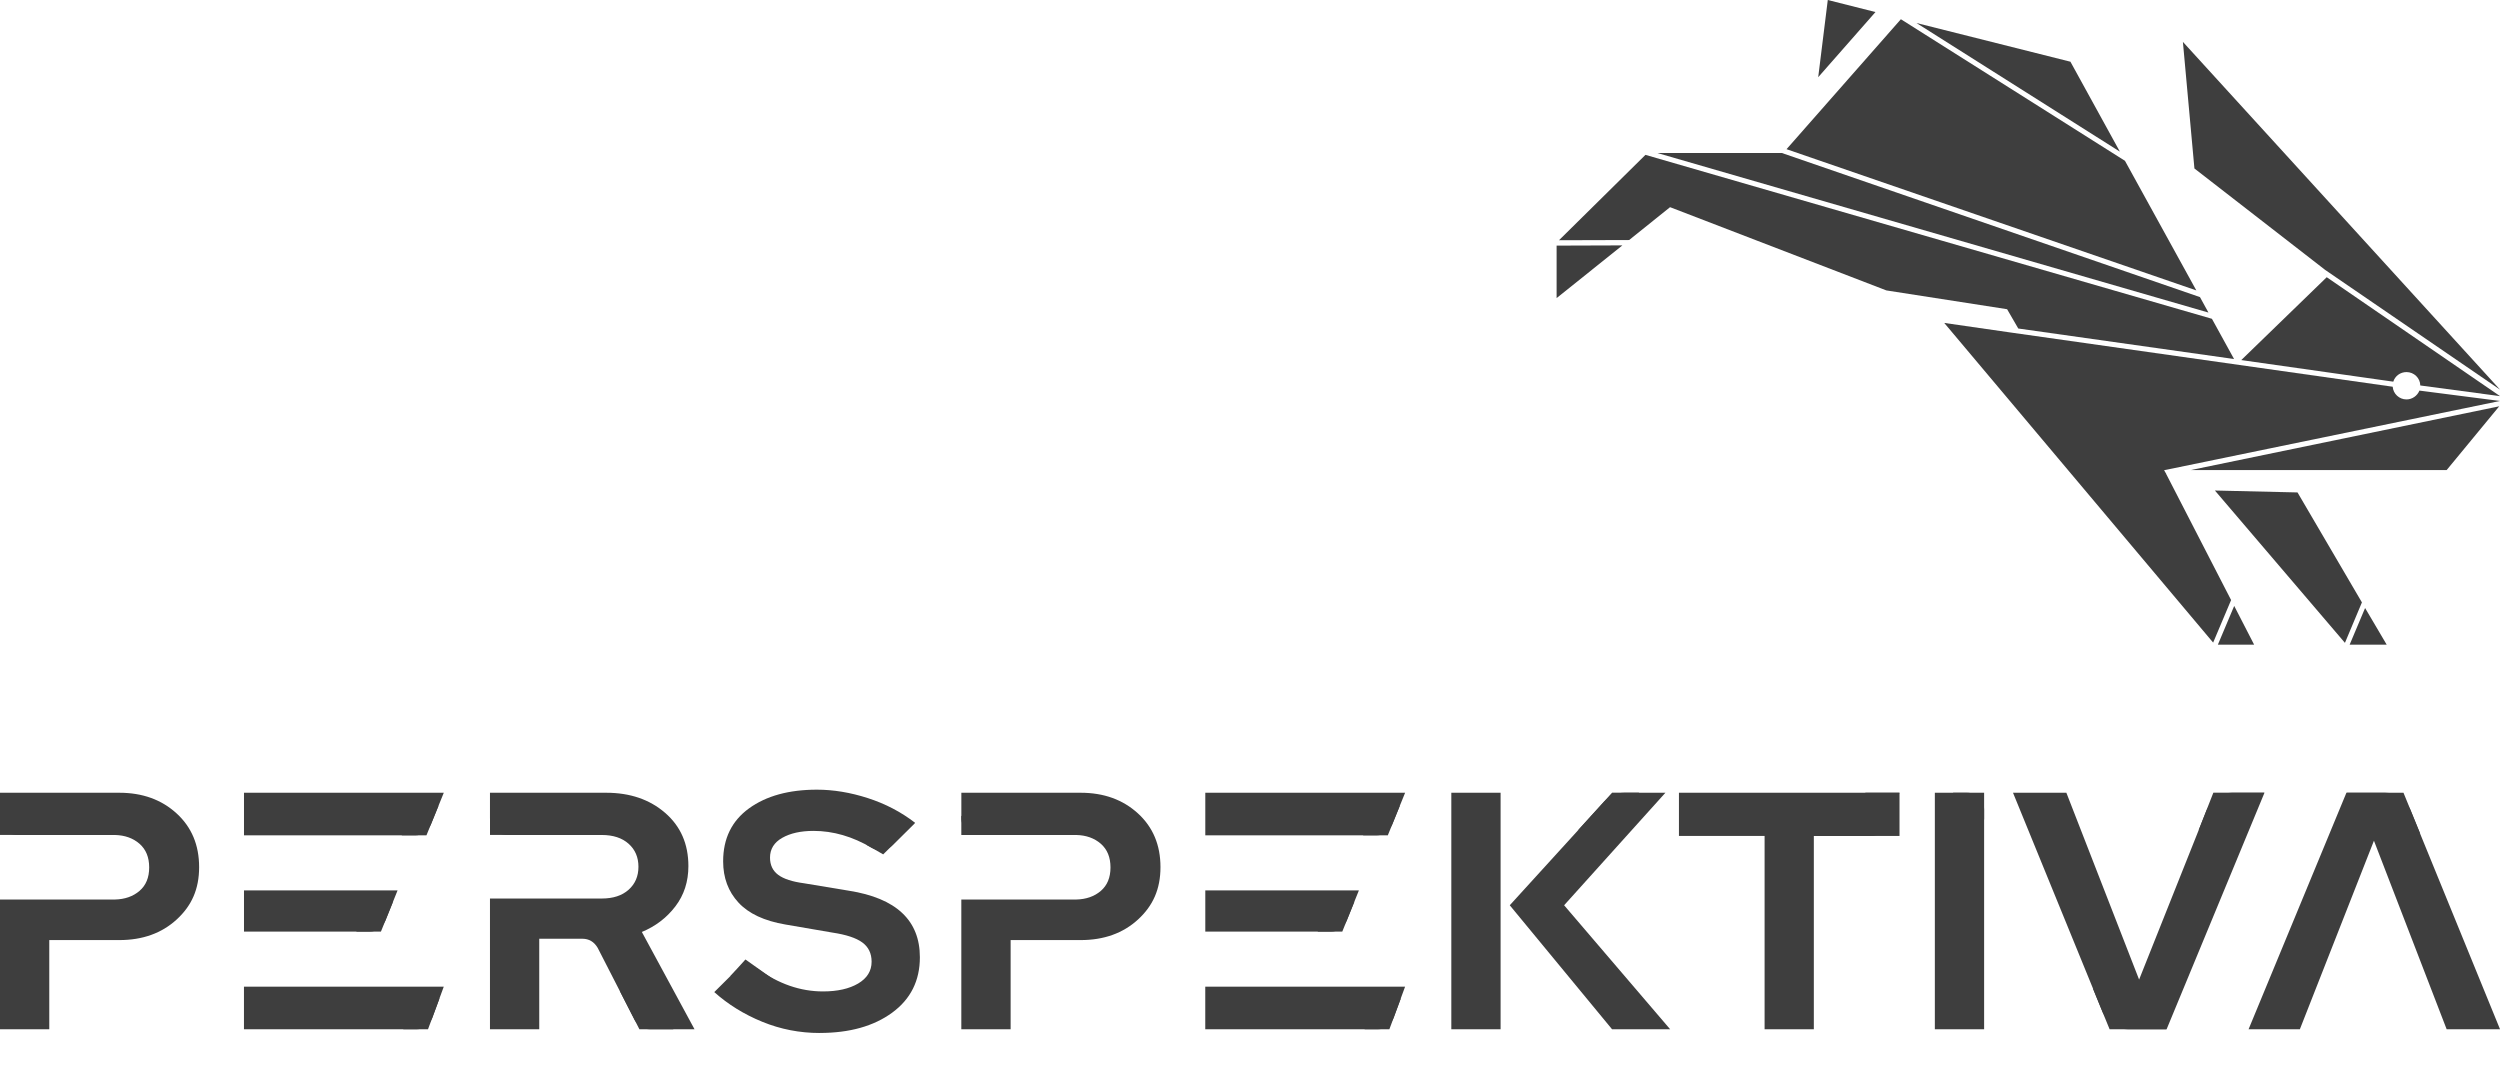
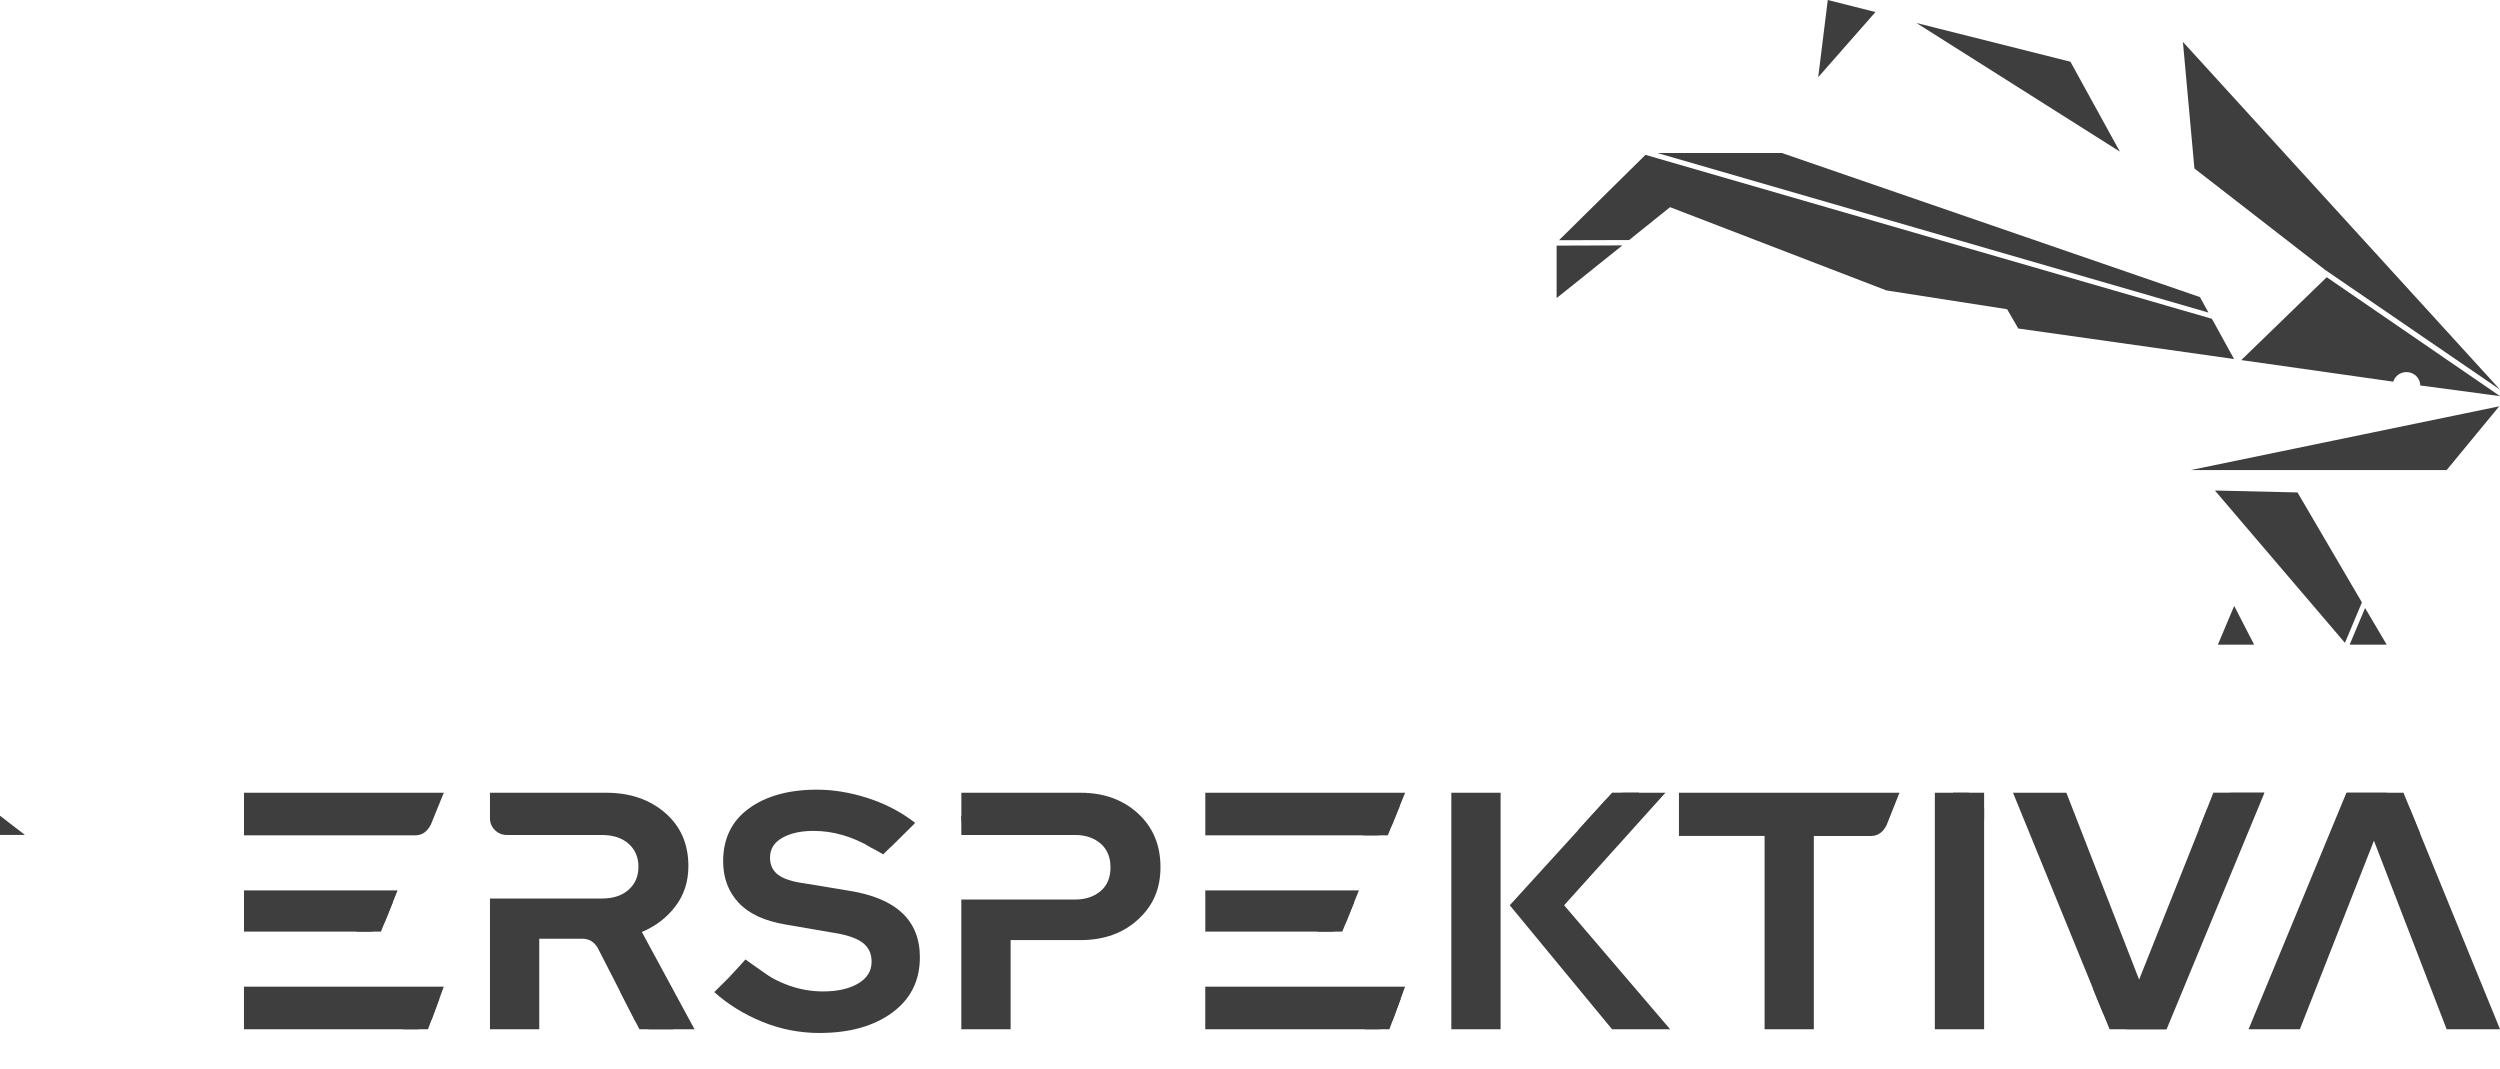
<svg xmlns="http://www.w3.org/2000/svg" width="159" height="68" viewBox="0 0 159 68" fill="none">
  <g clip-path="url(#clip0_382_15)">
    <path d="M44.174 65.461H41.342C40.939 65.461 40.615 65.267 40.369 64.882L38.013 60.284C37.784 59.896 37.458 59.704 37.04 59.704H34.296V65.463H31.162V57.146H38.273C38.993 57.146 39.561 56.961 39.979 56.588C40.397 56.215 40.605 55.729 40.605 55.125C40.605 54.522 40.397 54.036 39.979 53.663C39.561 53.29 38.991 53.105 38.273 53.105H32.242C31.94 53.105 31.683 53 31.475 52.793C31.265 52.587 31.162 52.331 31.162 52.03V50.419H38.553C40.067 50.419 41.316 50.845 42.302 51.698C43.288 52.55 43.782 53.678 43.782 55.083C43.782 56.072 43.505 56.926 42.95 57.651C42.395 58.376 41.685 58.915 40.821 59.273L44.172 65.461H44.174Z" fill="#3E3E3E" />
    <path d="M52.129 65.698C50.86 65.698 49.646 65.461 48.487 64.988C47.327 64.515 46.307 63.884 45.428 63.097L46.789 61.744C47.033 61.529 47.286 61.422 47.546 61.422C47.762 61.422 47.979 61.486 48.193 61.616C49.518 62.575 50.903 63.055 52.343 63.055C53.265 63.055 54.011 62.886 54.581 62.55C55.149 62.213 55.434 61.752 55.434 61.164C55.434 60.635 55.235 60.226 54.84 59.938C54.446 59.651 53.813 59.444 52.95 59.314L49.947 58.798C48.607 58.57 47.612 58.103 46.965 57.402C46.317 56.701 45.992 55.827 45.992 54.78C45.992 53.333 46.538 52.212 47.633 51.416C48.729 50.621 50.169 50.223 51.955 50.223C53.008 50.223 54.088 50.402 55.196 50.76C56.306 51.118 57.306 51.64 58.199 52.329L56.752 53.768C56.551 53.968 56.298 54.068 55.996 54.068C55.809 54.068 55.621 54.019 55.434 53.919C54.223 53.203 52.992 52.845 51.739 52.845C50.93 52.845 50.268 52.992 49.751 53.286C49.233 53.58 48.973 54 48.973 54.543C48.973 55.017 49.147 55.381 49.492 55.639C49.837 55.897 50.384 56.076 51.134 56.176L53.987 56.649C56.999 57.123 58.504 58.534 58.504 60.883C58.504 62.373 57.916 63.547 56.742 64.406C55.567 65.265 54.03 65.696 52.129 65.696V65.698Z" fill="#3E3E3E" />
    <path d="M64.274 65.461H61.14V57.21H68.445C69.08 57.195 69.6 57.014 70.012 56.662C70.421 56.31 70.627 55.814 70.627 55.168C70.627 54.522 70.421 54.021 70.012 53.663C69.6 53.305 69.08 53.12 68.445 53.105H62.222C61.92 53.105 61.663 53 61.455 52.793C61.245 52.587 61.142 52.331 61.142 52.03V50.419H68.728C70.198 50.419 71.412 50.856 72.37 51.73C73.328 52.604 73.806 53.742 73.806 55.147C73.806 56.551 73.33 57.604 72.381 58.478C71.429 59.352 70.211 59.789 68.728 59.789H64.276V65.463L64.274 65.461Z" fill="#3E3E3E" />
    <path d="M87.549 53.126H76.657V50.419H89.365L88.544 52.44C88.312 52.898 87.982 53.128 87.549 53.128V53.126ZM84.653 59.25H76.657V56.628H86.426L85.648 58.561C85.418 59.02 85.086 59.25 84.653 59.25ZM87.613 65.461H76.655V62.754H89.363L88.627 64.754C88.411 65.227 88.072 65.463 87.611 65.463L87.613 65.461Z" fill="#3E3E3E" />
    <path d="M92.304 65.461V50.419H95.438V65.461H92.304ZM102.527 65.461L96.021 57.575L102.029 50.977C102.404 50.604 102.829 50.419 103.305 50.419H105.92L99.478 57.575L106.222 65.461H102.527Z" fill="#3E3E3E" />
    <path d="M112.228 65.459V53.166H106.781V50.417H120.807L119.986 52.48C119.757 52.938 119.424 53.169 118.991 53.169H115.36V65.461H112.226L112.228 65.459Z" fill="#3E3E3E" />
    <path d="M123.056 65.461V50.419H125.109C125.411 50.419 125.667 50.523 125.877 50.73C126.085 50.939 126.19 51.193 126.19 51.493V65.461H123.056Z" fill="#3E3E3E" />
    <path d="M135.333 65.461C134.625 65.461 134.094 65.103 133.734 64.387L128.027 50.419H131.421L136.047 62.302L140.347 51.514C140.722 50.783 141.253 50.419 141.946 50.419H144.021L137.796 65.461H135.333Z" fill="#3E3E3E" />
    <path d="M159 65.461H155.607L150.983 53.469L146.271 65.461H143.009L149.232 50.419H151.697C152.417 50.419 152.951 50.777 153.296 51.493L159.002 65.461H159Z" fill="#3E3E3E" />
-     <path d="M3.134 65.461H0V57.21H7.305C7.94 57.195 8.461 57.014 8.872 56.662C9.282 56.31 9.488 55.814 9.488 55.168C9.488 54.522 9.282 54.021 8.872 53.663C8.461 53.305 7.94 53.12 7.305 53.105H1.08C0.778 53.105 0.521 53 0.313 52.793C0.103 52.587 0 52.331 0 52.03V50.419H7.586C9.057 50.419 10.27 50.856 11.228 51.73C12.186 52.604 12.664 53.742 12.664 55.147C12.664 56.551 12.189 57.604 11.239 58.478C10.287 59.352 9.07 59.789 7.586 59.789H3.134V65.463V65.461Z" fill="#3E3E3E" />
    <path d="M0 53.102V51.879L1.586 53.102" fill="#3E3E3E" />
-     <path d="M31.164 53.102V51.877L32.75 53.102" fill="#3E3E3E" />
    <path d="M55.114 53.731L56.171 54.339L58.199 52.331L55.114 53.731Z" fill="#3E3E3E" />
    <path d="M46.458 62.072L47.41 61.023L49.742 62.678L46.458 62.072Z" fill="#3E3E3E" />
    <path d="M26.409 53.126H15.518V50.419H28.225L27.404 52.44C27.173 52.898 26.843 53.128 26.409 53.128V53.126ZM23.513 59.25H15.518V56.628H25.286L24.508 58.561C24.279 59.02 23.946 59.25 23.513 59.25ZM26.474 65.461H15.516V62.754H28.223L27.488 64.754C27.271 65.227 26.933 65.463 26.472 65.463L26.474 65.461Z" fill="#3E3E3E" />
-     <path d="M25.543 53.126H27.123L27.897 51.225" fill="#3E3E3E" />
    <path d="M22.648 59.25H24.227L24.999 57.34" fill="#3E3E3E" />
    <path d="M25.642 65.461H27.221L27.959 63.477" fill="#3E3E3E" />
    <path d="M61.14 53.105V51.879L62.726 53.105" fill="#3E3E3E" />
    <path d="M86.686 53.126H88.265L89.037 51.225" fill="#3E3E3E" />
    <path d="M83.789 59.25H85.369L86.141 57.34" fill="#3E3E3E" />
    <path d="M86.784 65.461H88.364L89.101 63.477" fill="#3E3E3E" />
    <path d="M42.831 65.461H40.666L39.414 63.01" fill="#3E3E3E" />
    <path d="M104.253 50.415L100.343 52.823L102.529 50.415H104.253Z" fill="#3E3E3E" />
    <path d="M126.19 50.417H124.218V52.12H126.19V50.417Z" fill="#3E3E3E" />
    <path d="M137.793 65.461H134.171L133.107 62.863L137.793 65.461Z" fill="#3E3E3E" />
    <path d="M149.238 50.417H152.861L153.922 53.015L149.238 50.417Z" fill="#3E3E3E" />
    <path d="M144.018 50.415L139.834 52.798L140.769 50.415H144.018Z" fill="#3E3E3E" />
-     <path d="M120.809 50.417H118.636V53.166H120.809V50.417Z" fill="#3E3E3E" />
+     <path d="M120.809 50.417H118.636V53.166V50.417Z" fill="#3E3E3E" />
  </g>
  <g clip-path="url(#clip1_382_15)">
    <path d="M119.28 0.766L115.638 4.91L116.247 0L119.28 0.766Z" fill="#3E3E3E" />
    <path d="M134.823 9.643L121.889 1.464L131.679 3.925L134.823 9.643Z" fill="#3E3E3E" />
-     <path d="M139.686 18.47L113.624 9.488L120.896 1.223L135.147 10.227L139.686 18.47Z" fill="#3E3E3E" />
    <path d="M140.457 19.879L105.404 9.73H113.323L139.918 18.896L140.457 19.879Z" fill="#3E3E3E" />
    <path d="M103.184 15.607L99 18.958V15.621L103.184 15.607Z" fill="#3E3E3E" />
    <path d="M128.362 20.893L127.652 19.666L119.972 18.47L106.278 13.2L106.213 13.178L103.613 15.266L99.152 15.279L104.651 9.849L140.679 20.276L142.086 22.834L128.362 20.893Z" fill="#3E3E3E" />
    <path d="M153.93 24.516C153.926 24.046 153.532 23.664 153.054 23.664C152.66 23.664 152.323 23.915 152.213 24.274L142.544 22.901L147.98 17.631L159.002 25.195L153.932 24.516H153.93Z" fill="#3E3E3E" />
    <path d="M138.832 2.663L159 24.78L147.881 17.167L139.565 10.715L138.832 2.663Z" fill="#3E3E3E" />
    <path d="M143.362 41H141.057L142.095 38.537L143.362 41Z" fill="#3E3E3E" />
-     <path d="M137.801 30.207L141.898 38.164L140.756 40.869L123.653 20.538L127.725 21.126L152.176 24.596C152.207 25.046 152.592 25.404 153.052 25.404C153.416 25.404 153.744 25.171 153.875 24.842L159 25.501L137.734 29.886L137.639 29.899L137.691 30.003L137.765 30.125L137.774 30.15V30.159L137.803 30.21L137.801 30.207Z" fill="#3E3E3E" />
    <path d="M158.95 25.841L155.606 29.897H139.326L158.95 25.841Z" fill="#3E3E3E" />
    <path d="M150.218 38.313L149.138 40.885L140.868 31.197L146.122 31.319L150.218 38.313Z" fill="#3E3E3E" />
    <path d="M151.793 41H149.438L150.42 38.67L151.793 41Z" fill="#3E3E3E" />
  </g>
  <defs>
    <clipPath id="clip0_382_15">
      <rect width="159" height="57" fill="white" transform="translate(0 11)" />
    </clipPath>
    <clipPath id="clip1_382_15">
      <rect width="60" height="41" fill="white" transform="translate(99)" />
    </clipPath>
  </defs>
</svg>